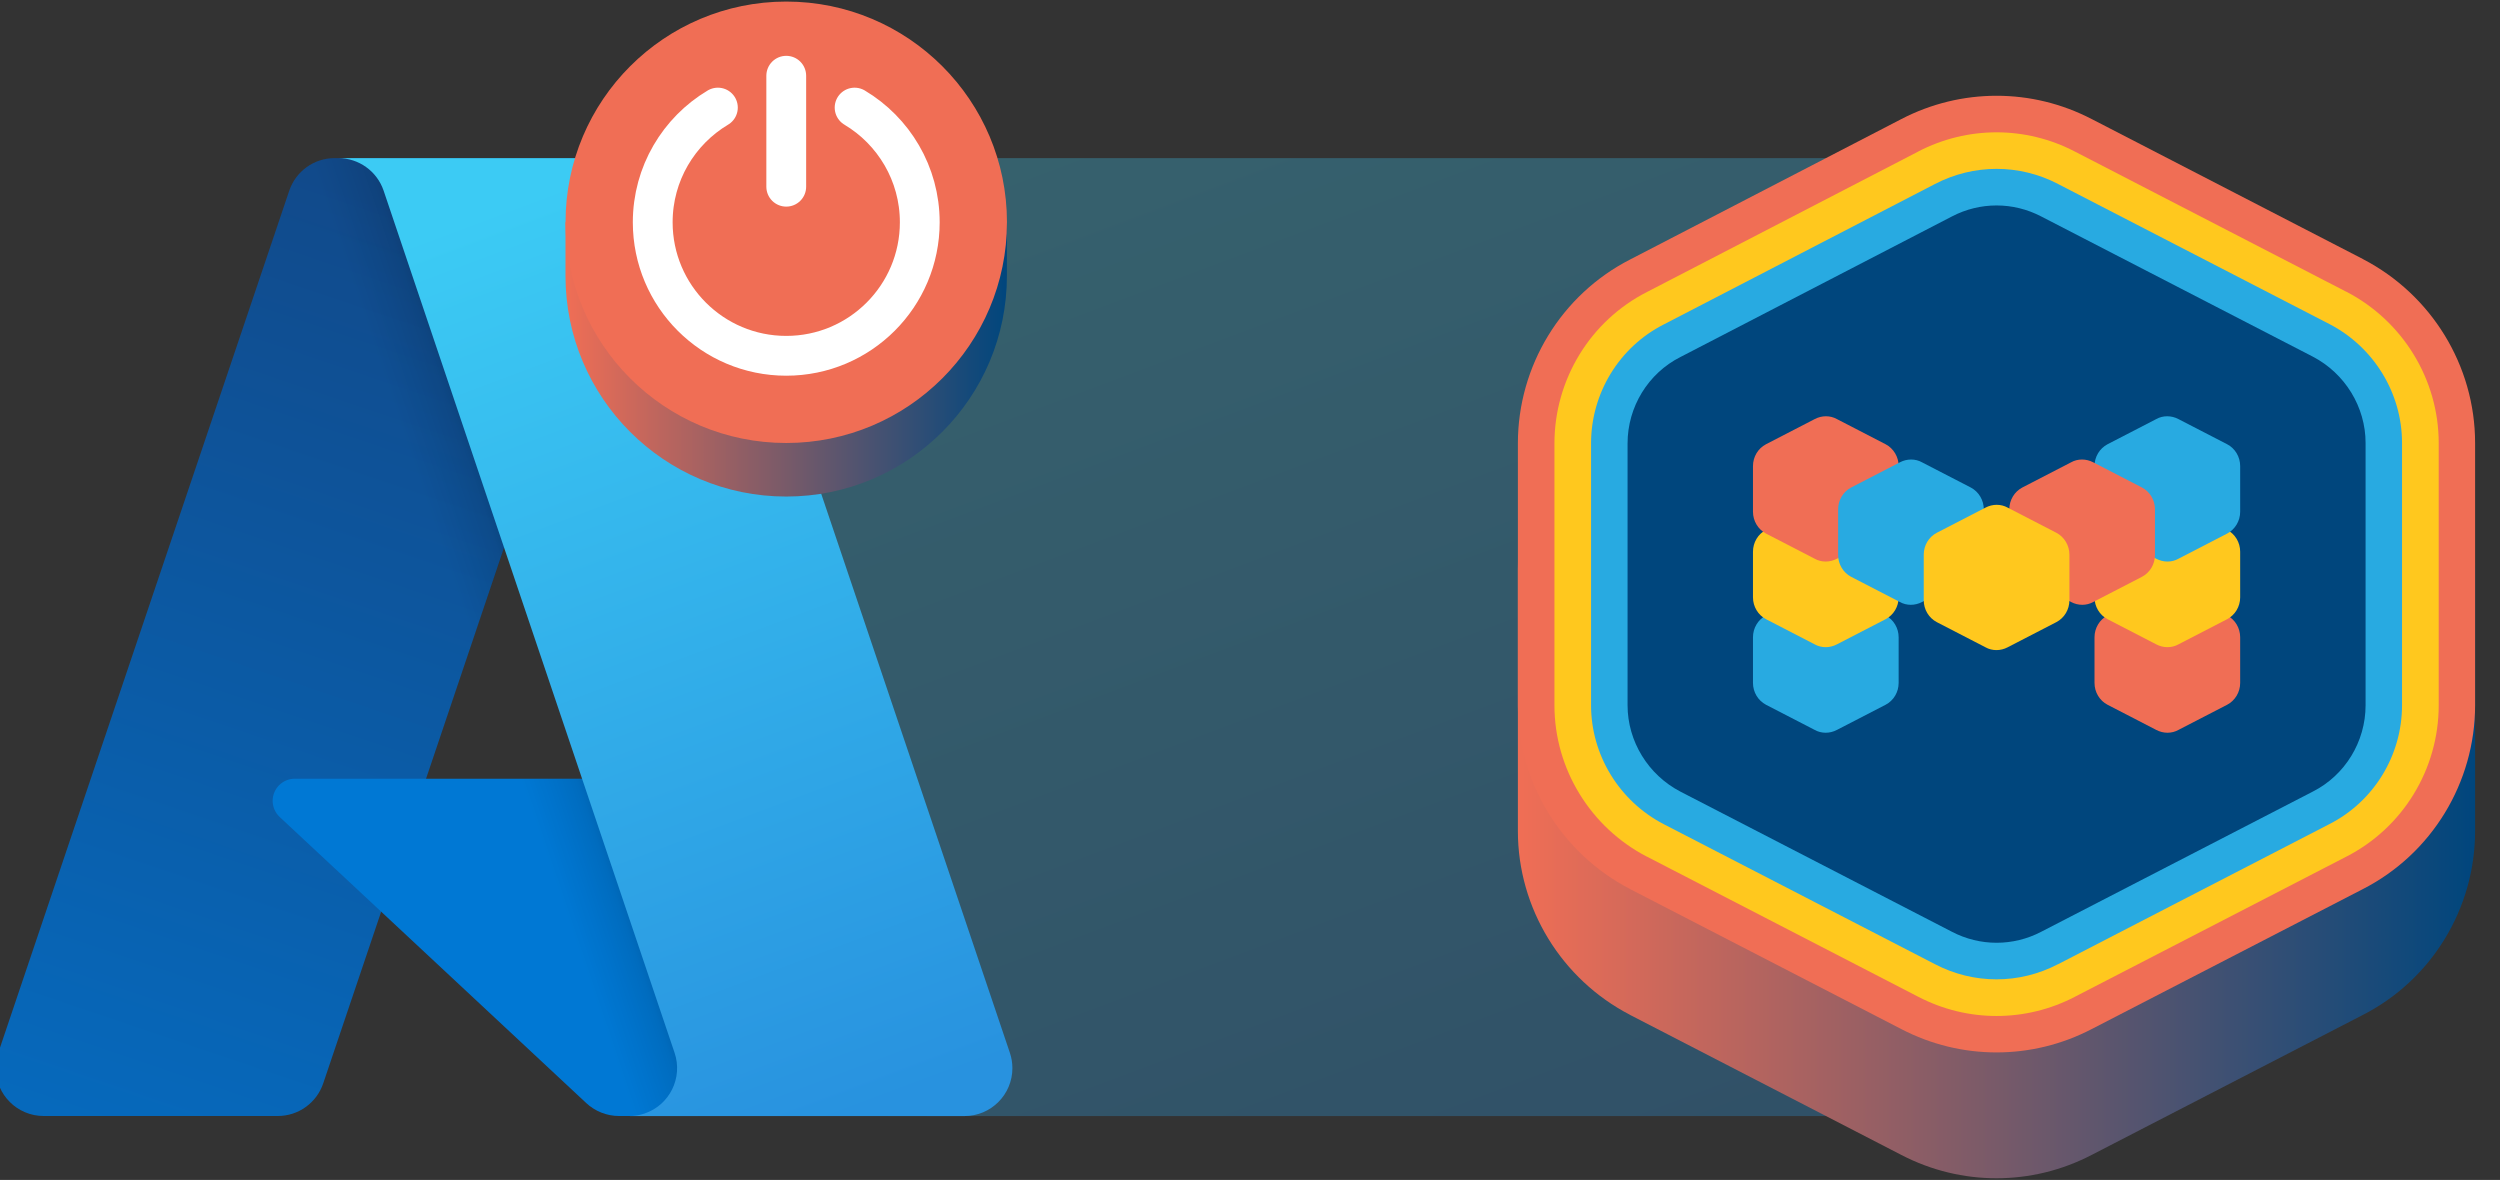
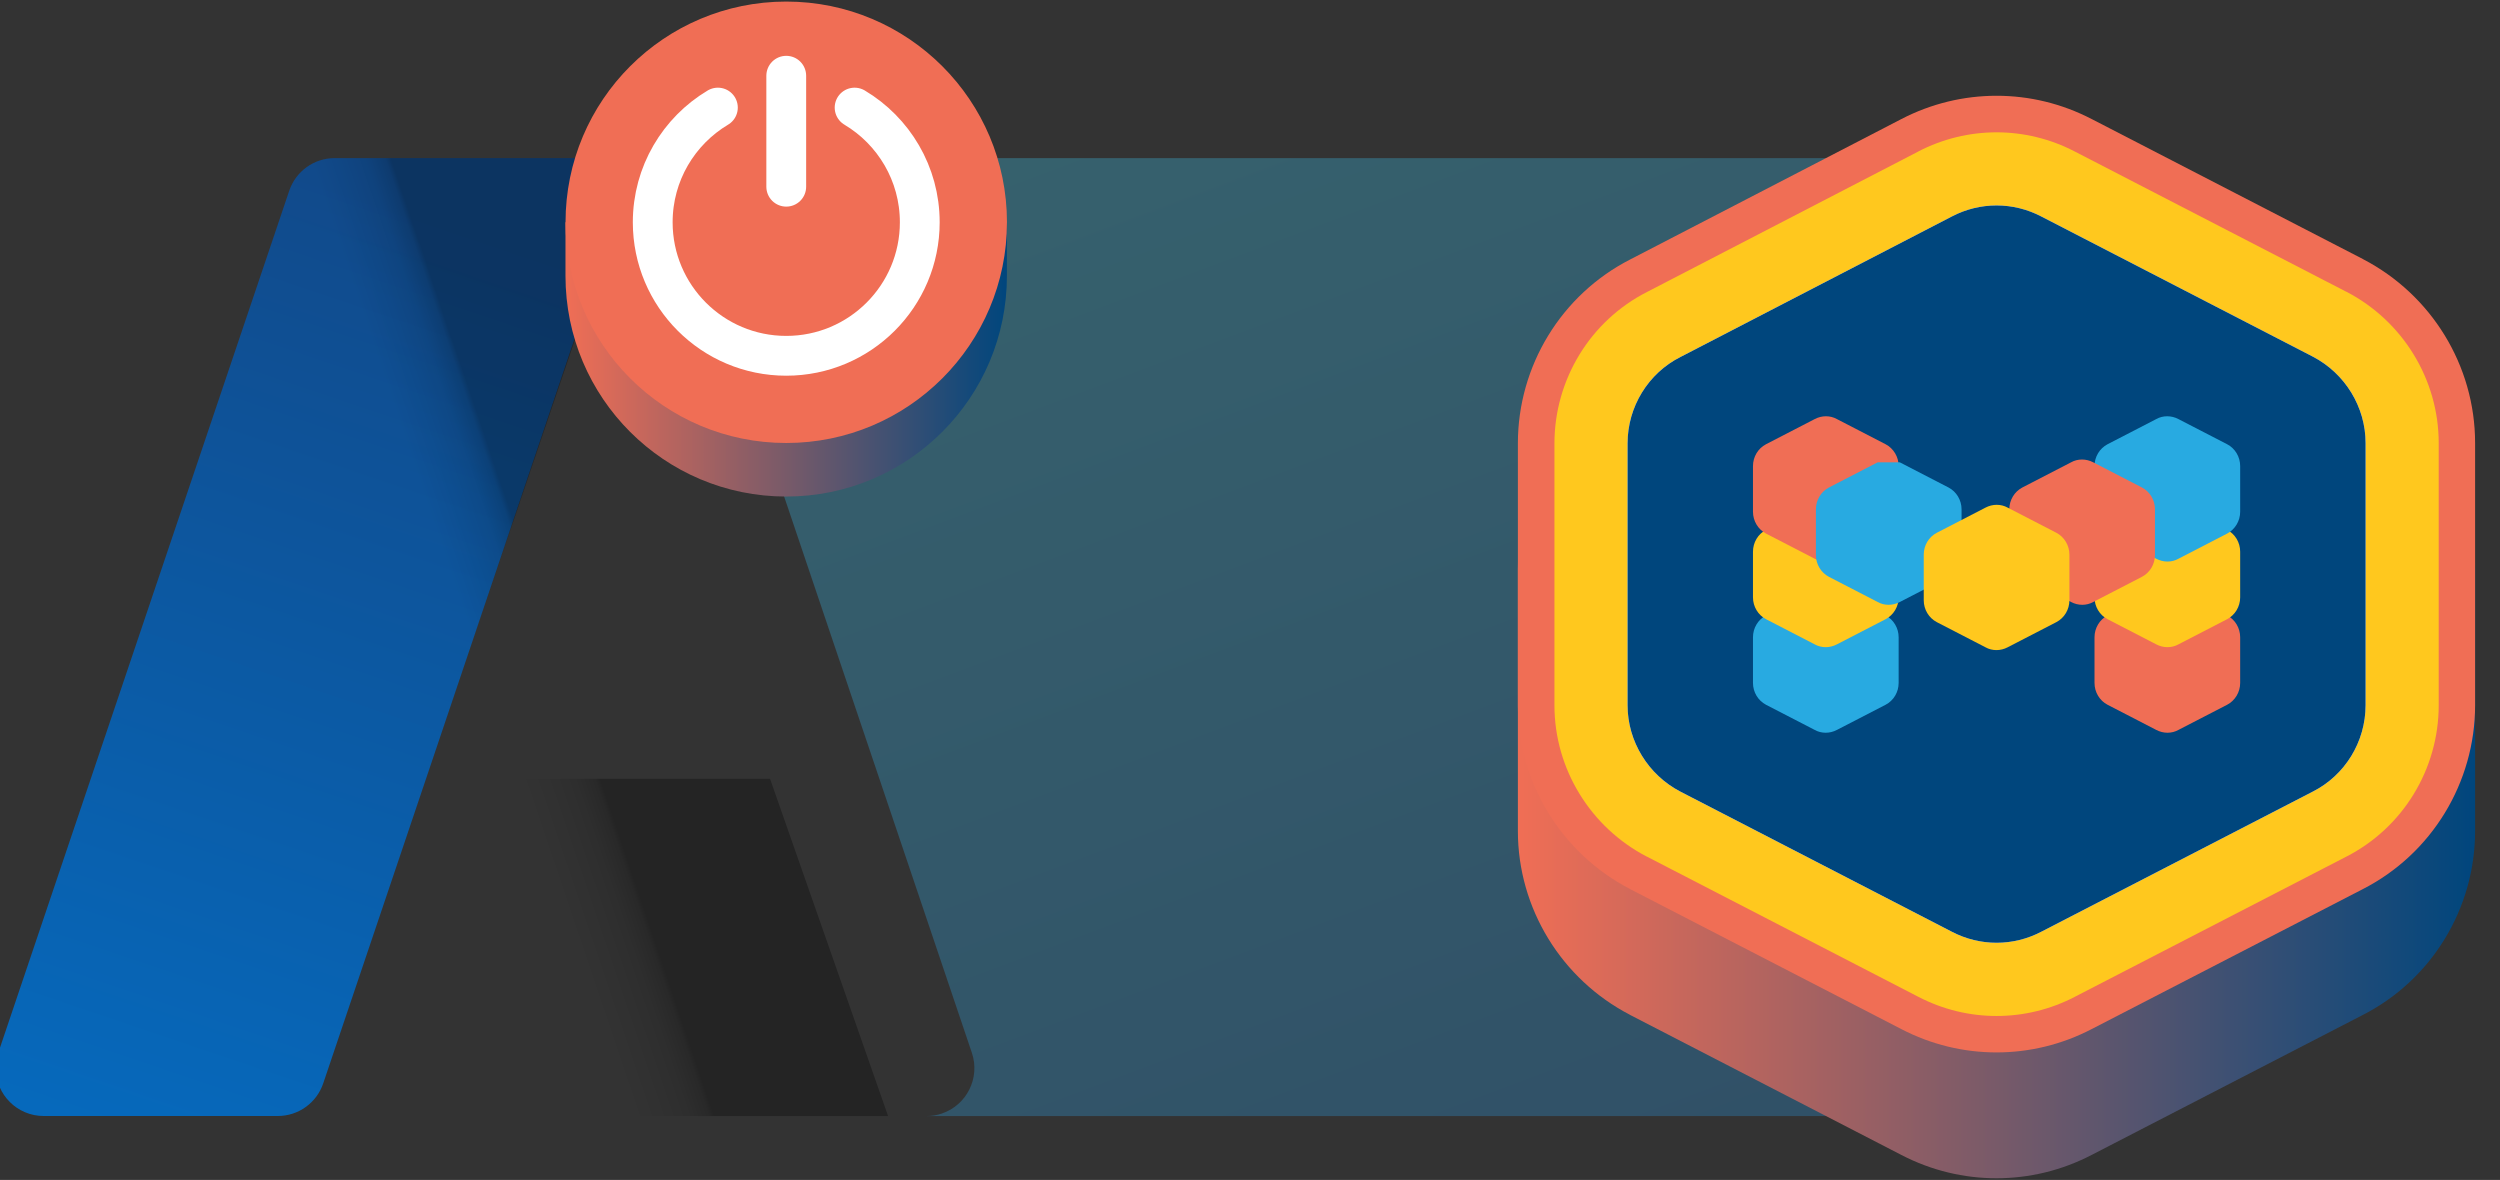
<svg xmlns="http://www.w3.org/2000/svg" xmlns:xlink="http://www.w3.org/1999/xlink" id="Layer_1" viewBox="0 0 478 225.6">
  <rect x="0" y="0" width="478" height="225.6" fill="#333333" stroke="none" />
  <defs>
    <style>.cls-1{fill:url(#linear-gradient-2);}.cls-2{fill:#00467d;}.cls-3{fill:#fff;}.cls-4,.cls-5{fill:#ffc81e;}.cls-6{fill:none;stroke:#fff;stroke-linecap:round;stroke-linejoin:round;stroke-width:7.61px;}.cls-5,.cls-7,.cls-8,.cls-9{fill-rule:evenodd;}.cls-7,.cls-10{fill:#28aae1;}.cls-11{fill:url(#linear-gradient-3);opacity:.3;}.cls-8{fill:url(#linear-gradient-6);}.cls-12{fill:url(#linear-gradient-5);}.cls-13,.cls-9{fill:#f06e55;}.cls-14{fill:#0078d4;}.cls-15{fill:url(#linear-gradient);}.cls-16{fill:url(#linear-gradient-4);}</style>
    <linearGradient id="linear-gradient" x1="-1313.98" y1="253.79" x2="-1352.21" y2="366.73" gradientTransform="translate(2138.04 -352.75) scale(1.56)" gradientUnits="userSpaceOnUse">
      <stop offset="0" stop-color="#114a8b" />
      <stop offset="1" stop-color="#0669bc" />
    </linearGradient>
    <linearGradient id="linear-gradient-2" x1="-1302.03" y1="306.42" x2="-1310.88" y2="309.41" gradientTransform="translate(2138.04 -352.75) scale(1.56)" gradientUnits="userSpaceOnUse">
      <stop offset="0" stop-color="#000" stop-opacity=".3" />
      <stop offset=".07" stop-color="#000" stop-opacity=".2" />
      <stop offset=".32" stop-color="#000" stop-opacity=".1" />
      <stop offset=".62" stop-color="#000" stop-opacity=".05" />
      <stop offset="1" stop-color="#000" stop-opacity="0" />
    </linearGradient>
    <linearGradient id="linear-gradient-3" x1="-1221.96" y1="235.83" x2="-1168.43" y2="378.45" gradientTransform="translate(2138.04 -352.75) scale(1.56)" gradientUnits="userSpaceOnUse">
      <stop offset="0" stop-color="#3ccbf4" />
      <stop offset="1" stop-color="#2892df" />
    </linearGradient>
    <linearGradient id="linear-gradient-4" x1="-1306.62" y1="250.4" x2="-1264.66" y2="362.2" xlink:href="#linear-gradient-3" />
    <linearGradient id="linear-gradient-5" x1="108.13" y1="52.75" x2="192.54" y2="52.75" gradientUnits="userSpaceOnUse">
      <stop offset="0" stop-color="#f06e55" />
      <stop offset="1" stop-color="#00467d" />
    </linearGradient>
    <linearGradient id="linear-gradient-6" x1="290.22" y1="133.84" x2="473.26" y2="133.84" xlink:href="#linear-gradient-5" />
  </defs>
  <path class="cls-15" d="m63.99,30.23h57.52l-59.71,176.91c-1.26,3.73-4.75,6.24-8.69,6.24H8.35c-5.06,0-9.16-4.1-9.16-9.16,0-1,.16-1.98.48-2.93L55.3,36.47c1.26-3.73,4.75-6.24,8.69-6.24h0Z" />
-   <path class="cls-14" d="m147.57,148.89H56.36c-2.33,0-4.22,1.89-4.23,4.22,0,1.17.49,2.29,1.34,3.09l58.61,54.7c1.71,1.59,3.95,2.48,6.29,2.48h51.65l-22.45-64.49Z" />
  <path class="cls-1" d="m63.99,30.23c-3.98-.02-7.51,2.56-8.71,6.36L-.26,201.15c-1.71,4.75.77,9.99,5.52,11.7,1,.36,2.05.54,3.11.54h45.92c3.48-.62,6.36-3.07,7.53-6.41l11.08-32.64,39.56,36.9c1.66,1.37,3.74,2.13,5.89,2.15h51.45l-22.57-64.49-65.79.02L121.71,30.23h-57.73Z" />
  <path class="cls-11" d="m362.26,36.46c-1.26-3.72-4.75-6.23-8.68-6.23H121.51c3.93,0,7.42,2.51,8.68,6.23l55.63,164.84c1.62,4.79-.96,9.99-5.75,11.61-.94.32-1.93.48-2.93.48h232.08c5.06,0,9.16-4.1,9.16-9.16,0-1-.16-1.98-.48-2.93l-55.63-164.84Z" />
-   <path class="cls-16" d="m137.45,36.46c-1.26-3.72-4.75-6.23-8.68-6.23h-64.1c3.93,0,7.42,2.51,8.68,6.23l55.63,164.84c1.62,4.79-.96,9.99-5.75,11.61-.94.32-1.93.48-2.93.48h64.11c5.06,0,9.16-4.1,9.16-9.16,0-1-.16-1.98-.48-2.93l-55.63-164.84Z" />
  <path class="cls-12" d="m191.28,42.5c-4.58-18.36-21.17-31.96-40.95-31.96s-36.37,13.6-40.95,31.96h-1.26v10.24c0,23.31,18.9,42.2,42.2,42.2s42.2-18.9,42.2-42.2v-10.24h-1.26Z" />
  <circle class="cls-13" cx="150.33" cy="42.5" r="42.2" />
  <path class="cls-6" d="m163.4,20.57c7.46,4.45,12.46,12.61,12.46,21.93,0,14.1-11.43,25.53-25.53,25.53s-25.53-11.43-25.53-25.53c0-9.32,5-17.48,12.46-21.93" />
  <line class="cls-6" x1="150.33" y1="14.48" x2="150.33" y2="35.7" />
  <path class="cls-3" d="m373.2,41.39c5.37-2.81,11.71-2.81,17.09,0l51.9,26.79c6.18,3.21,10.11,9.63,10.11,16.52v50.14c0,6.98-3.93,13.4-10.11,16.52l-51.9,26.79c-5.37,2.81-11.71,2.81-17.09,0l-51.9-26.79c-6.18-3.21-10.11-9.63-10.11-16.52v-50.06c0-6.98,3.93-13.4,10.11-16.52l51.9-26.87Z" />
  <path class="cls-8" d="m381.74,84.64l-49.58,25.67v47.13l49.58,25.6,49.58-25.6v-47.21l-49.58-25.59Zm18.2-37.81c-11.43-5.95-24.98-5.94-36.41,0l-51.8,26.82c-13.23,6.75-21.51,20.4-21.51,35.18v50.06c0,14.82,8.38,28.36,21.41,35.13l.02.02,51.88,26.78c11.43,5.95,24.97,5.95,36.4,0l51.8-26.74c13.23-6.74,21.51-20.4,21.51-35.18v-50.14c0-14.83-8.38-28.37-21.41-35.14l-.02-.02-51.88-26.78Z" />
  <path class="cls-9" d="m381.74,60.58l-49.58,25.67v47.13l49.58,25.6,49.58-25.6v-47.21l-49.58-25.59Zm18.2-37.81c-11.43-5.95-24.98-5.94-36.41,0l-51.8,26.82c-13.23,6.75-21.51,20.4-21.51,35.18v50.06c0,14.82,8.38,28.36,21.41,35.13l.02.02,51.88,26.78c11.43,5.95,24.97,5.95,36.4,0l51.8-26.74c13.23-6.74,21.51-20.4,21.51-35.18v-50.14c0-14.83-8.38-28.37-21.41-35.14l-.02-.02-51.88-26.78Z" />
  <path class="cls-3" d="m373.2,41.39c5.37-2.81,11.71-2.81,17.09,0l51.9,26.79c6.18,3.21,10.11,9.63,10.11,16.52v50.14c0,6.98-3.93,13.4-10.11,16.52l-51.9,26.79c-5.37,2.81-11.71,2.81-17.09,0l-51.9-26.79c-6.18-3.21-10.11-9.63-10.11-16.52v-50.06c0-6.98,3.93-13.4,10.11-16.52l51.9-26.87Z" />
  <path class="cls-5" d="m383.81,53.78c-1.32-.69-2.82-.69-4.14,0l-.02.02-51.98,26.91-.05.02c-1.44.73-2.45,2.3-2.45,4.06v50.06c0,1.6.95,3.27,2.56,4.11h0s51.9,26.8,51.9,26.8l.03.02c1.32.69,2.82.69,4.14,0l.03-.02,51.98-26.83.05-.02c1.44-.73,2.44-2.3,2.44-4.05v-50.14c0-1.61-.95-3.28-2.56-4.12h0s-51.9-26.8-51.9-26.8l-.03-.02Zm12.91-24.8c-9.42-4.91-20.56-4.9-29.98,0,0,0-.02,0-.02.02l-51.8,26.82c-10.88,5.53-17.71,16.78-17.71,28.97v50.06c0,12.18,6.9,23.34,17.65,28.93h.02s51.85,26.78,51.85,26.78c.02,0,.02.02.04.02,9.41,4.9,20.54,4.9,29.96,0,0,0,.02-.02.03-.02l51.8-26.74c10.89-5.54,17.72-16.78,17.72-28.97v-50.14c0-12.19-6.9-23.35-17.65-28.93h-.02s-51.85-26.78-51.85-26.78c0,0-.02-.02-.03-.02Z" />
  <path class="cls-3" d="m373.2,41.39c5.37-2.81,11.71-2.81,17.09,0l51.9,26.79c6.18,3.21,10.11,9.63,10.11,16.52v50.14c0,6.98-3.93,13.4-10.11,16.52l-51.9,26.79c-5.37,2.81-11.71,2.81-17.09,0l-51.9-26.79c-6.18-3.21-10.11-9.63-10.11-16.52v-50.06c0-6.98,3.93-13.4,10.11-16.52l51.9-26.87Z" />
-   <path class="cls-7" d="m387.05,47.58c-3.35-1.75-7.27-1.75-10.61,0h-.02s-51.94,26.9-51.94,26.9l-.02.02c-3.81,1.93-6.28,5.92-6.28,10.29v50.06c0,4.25,2.45,8.29,6.34,10.32h0l51.9,26.79h.02c3.35,1.76,7.26,1.76,10.61,0h0s51.94-26.82,51.94-26.82l.02-.02c3.81-1.93,6.28-5.92,6.28-10.28v-50.14c0-4.25-2.45-8.29-6.34-10.32h0l-51.9-26.79h0Zm6.46-12.4c-7.4-3.86-16.14-3.85-23.54,0,0,0,0,0,0,0l-51.85,26.85c-8.53,4.33-13.91,13.16-13.91,22.75v50.06c0,9.54,5.41,18.33,13.87,22.73h0l51.88,26.78h0c7.4,3.87,16.14,3.87,23.54,0,0,0,0,0,.02,0l51.84-26.77c8.53-4.33,13.91-13.16,13.91-22.74v-50.14c0-9.55-5.41-18.34-13.87-22.73h0l-51.88-26.78s-.02,0-.02,0Z" />
  <path class="cls-2" d="m373.2,41.39c5.37-2.81,11.71-2.81,17.09,0l51.9,26.79c6.18,3.21,10.11,9.63,10.11,16.52v50.14c0,6.98-3.93,13.4-10.11,16.52l-51.9,26.79c-5.37,2.81-11.71,2.81-17.09,0l-51.9-26.79c-6.18-3.21-10.11-9.63-10.11-16.52v-50.06c0-6.98,3.93-13.4,10.11-16.52l51.9-26.87Z" />
  <path class="cls-10" d="m346.97,112.86c1.36-.72,2.97-.72,4.25,0l9.31,4.81c1.52.8,2.49,2.41,2.49,4.17v8.74c0,1.76-.96,3.37-2.49,4.17l-9.31,4.81c-1.36.72-2.97.72-4.25,0l-9.31-4.81c-1.52-.8-2.49-2.41-2.49-4.17v-8.74c0-1.76.96-3.37,2.49-4.17l9.31-4.81Z" />
  <path class="cls-4" d="m346.97,96.5c1.36-.72,2.97-.72,4.25,0l9.31,4.81c1.52.8,2.49,2.41,2.49,4.17v8.74c0,1.76-.96,3.37-2.49,4.17l-9.31,4.81c-1.36.72-2.97.72-4.25,0l-9.31-4.81c-1.52-.8-2.49-2.41-2.49-4.17v-8.74c0-1.76.96-3.37,2.49-4.17l9.31-4.81Z" />
  <path class="cls-13" d="m346.97,80.13c1.36-.72,2.97-.72,4.25,0l9.31,4.81c1.52.8,2.49,2.41,2.49,4.17v8.74c0,1.76-.96,3.37-2.49,4.17l-9.31,4.81c-1.36.72-2.97.72-4.25,0l-9.31-4.81c-1.52-.8-2.49-2.41-2.49-4.17v-8.74c0-1.76.96-3.37,2.49-4.17l9.31-4.81Z" />
  <path class="cls-13" d="m416.52,112.86c-1.36-.72-2.97-.72-4.25,0l-9.31,4.81c-1.52.8-2.49,2.41-2.49,4.17v8.74c0,1.76.96,3.37,2.49,4.17l9.31,4.81c1.36.72,2.97.72,4.25,0l9.31-4.81c1.52-.8,2.49-2.41,2.49-4.17v-8.74c0-1.76-.96-3.37-2.49-4.17l-9.31-4.81Z" />
  <path class="cls-4" d="m416.52,96.5c-1.36-.72-2.97-.72-4.25,0l-9.31,4.81c-1.52.8-2.49,2.41-2.49,4.17v8.74c0,1.76.96,3.37,2.49,4.17l9.31,4.81c1.36.72,2.97.72,4.25,0l9.31-4.81c1.52-.8,2.49-2.41,2.49-4.17v-8.74c0-1.76-.96-3.37-2.49-4.17l-9.31-4.81Z" />
  <path class="cls-10" d="m416.52,80.13c-1.36-.72-2.97-.72-4.25,0l-9.31,4.81c-1.52.8-2.49,2.41-2.49,4.17v8.74c0,1.76.96,3.37,2.49,4.17l9.31,4.81c1.36.72,2.97.72,4.25,0l9.31-4.81c1.52-.8,2.49-2.41,2.49-4.17v-8.74c0-1.76-.96-3.37-2.49-4.17l-9.31-4.81Z" />
-   <path class="cls-10" d="m363.25,88.4c1.36-.72,2.97-.72,4.25,0l9.31,4.81c1.52.8,2.49,2.41,2.49,4.17v8.74c0,1.76-.96,3.37-2.49,4.17l-9.31,4.81c-1.36.72-2.97.72-4.25,0l-9.31-4.81c-1.52-.8-2.49-2.41-2.49-4.17v-8.74c0-1.76.96-3.37,2.49-4.17l9.31-4.81Z" />
+   <path class="cls-10" d="m363.25,88.4l9.31,4.81c1.52.8,2.49,2.41,2.49,4.17v8.74c0,1.76-.96,3.37-2.49,4.17l-9.31,4.81c-1.36.72-2.97.72-4.25,0l-9.31-4.81c-1.52-.8-2.49-2.41-2.49-4.17v-8.74c0-1.76.96-3.37,2.49-4.17l9.31-4.81Z" />
  <path class="cls-13" d="m400.23,88.4c-1.36-.72-2.97-.72-4.25,0l-9.31,4.81c-1.52.8-2.49,2.41-2.49,4.17v8.74c0,1.76.96,3.37,2.49,4.17l9.31,4.81c1.36.72,2.97.72,4.25,0l9.31-4.81c1.52-.8,2.49-2.41,2.49-4.17v-8.74c0-1.76-.96-3.37-2.49-4.17l-9.31-4.81Z" />
  <path class="cls-4" d="m379.62,97.06c1.36-.72,2.97-.72,4.25,0l9.31,4.81c1.52.8,2.49,2.41,2.49,4.17v8.74c0,1.76-.96,3.37-2.49,4.17l-9.31,4.81c-1.36.72-2.97.72-4.25,0l-9.31-4.81c-1.52-.8-2.49-2.41-2.49-4.17v-8.74c0-1.76.96-3.37,2.49-4.17l9.31-4.81Z" />
</svg>